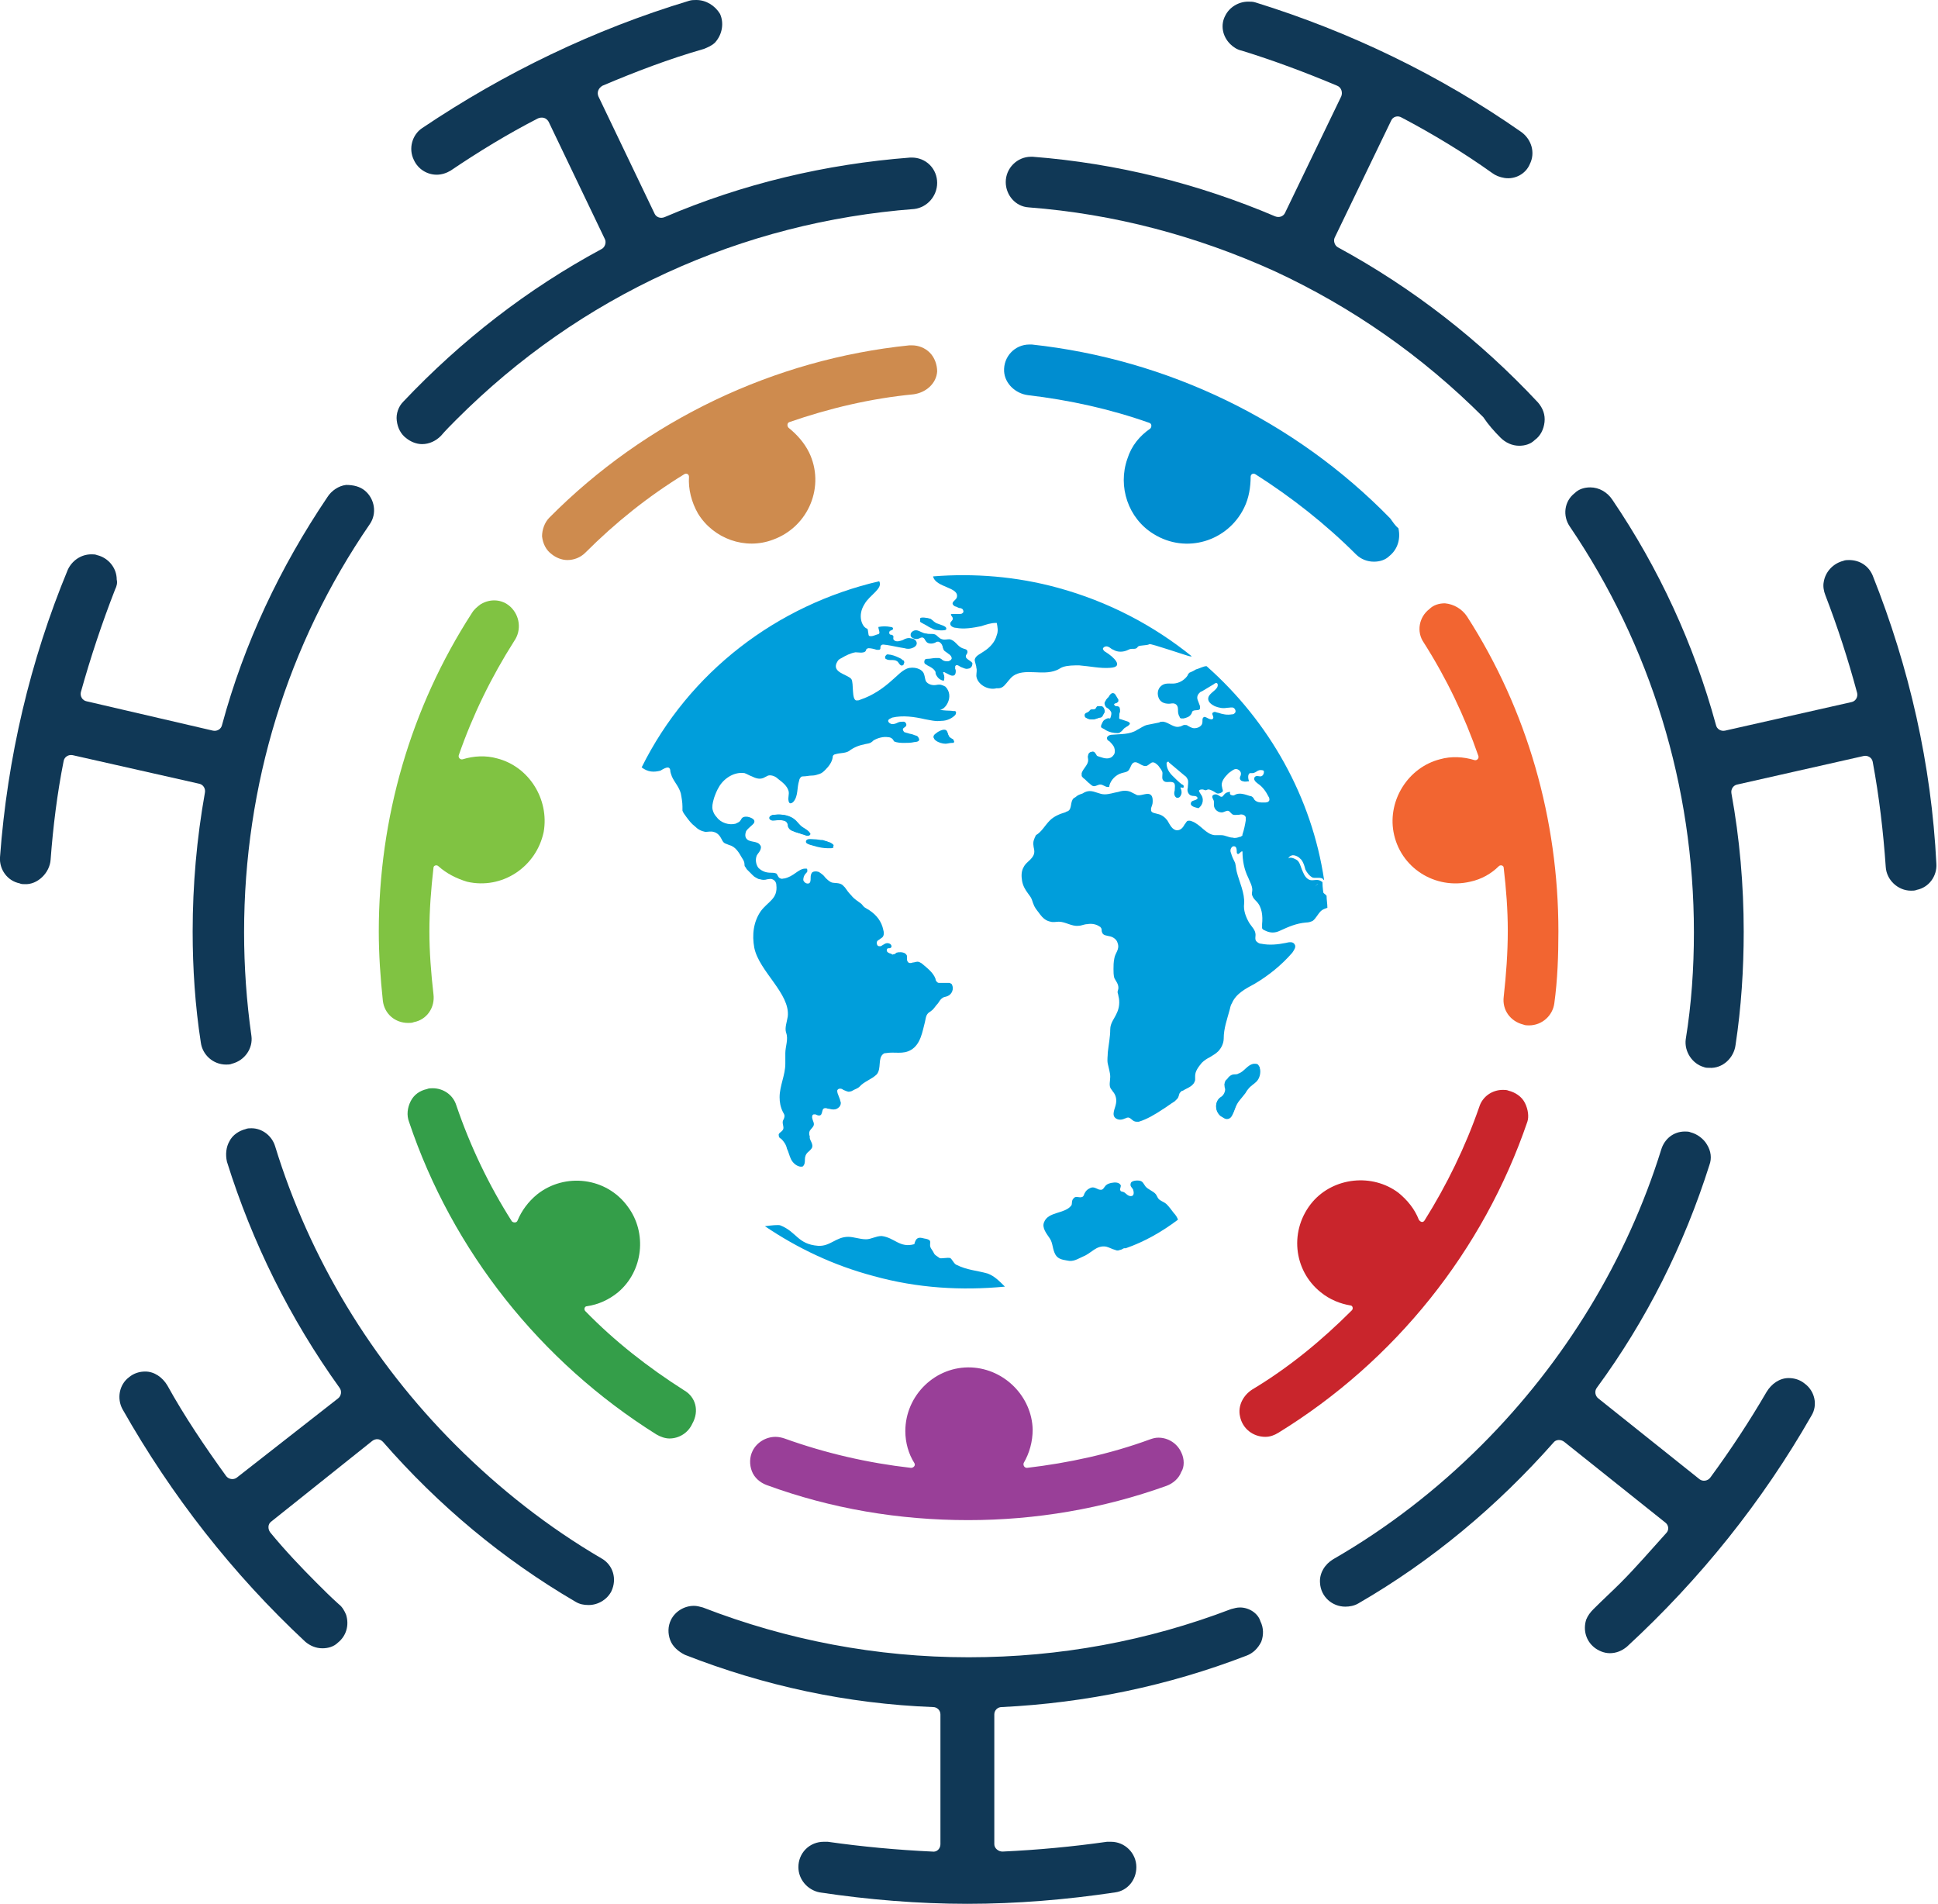
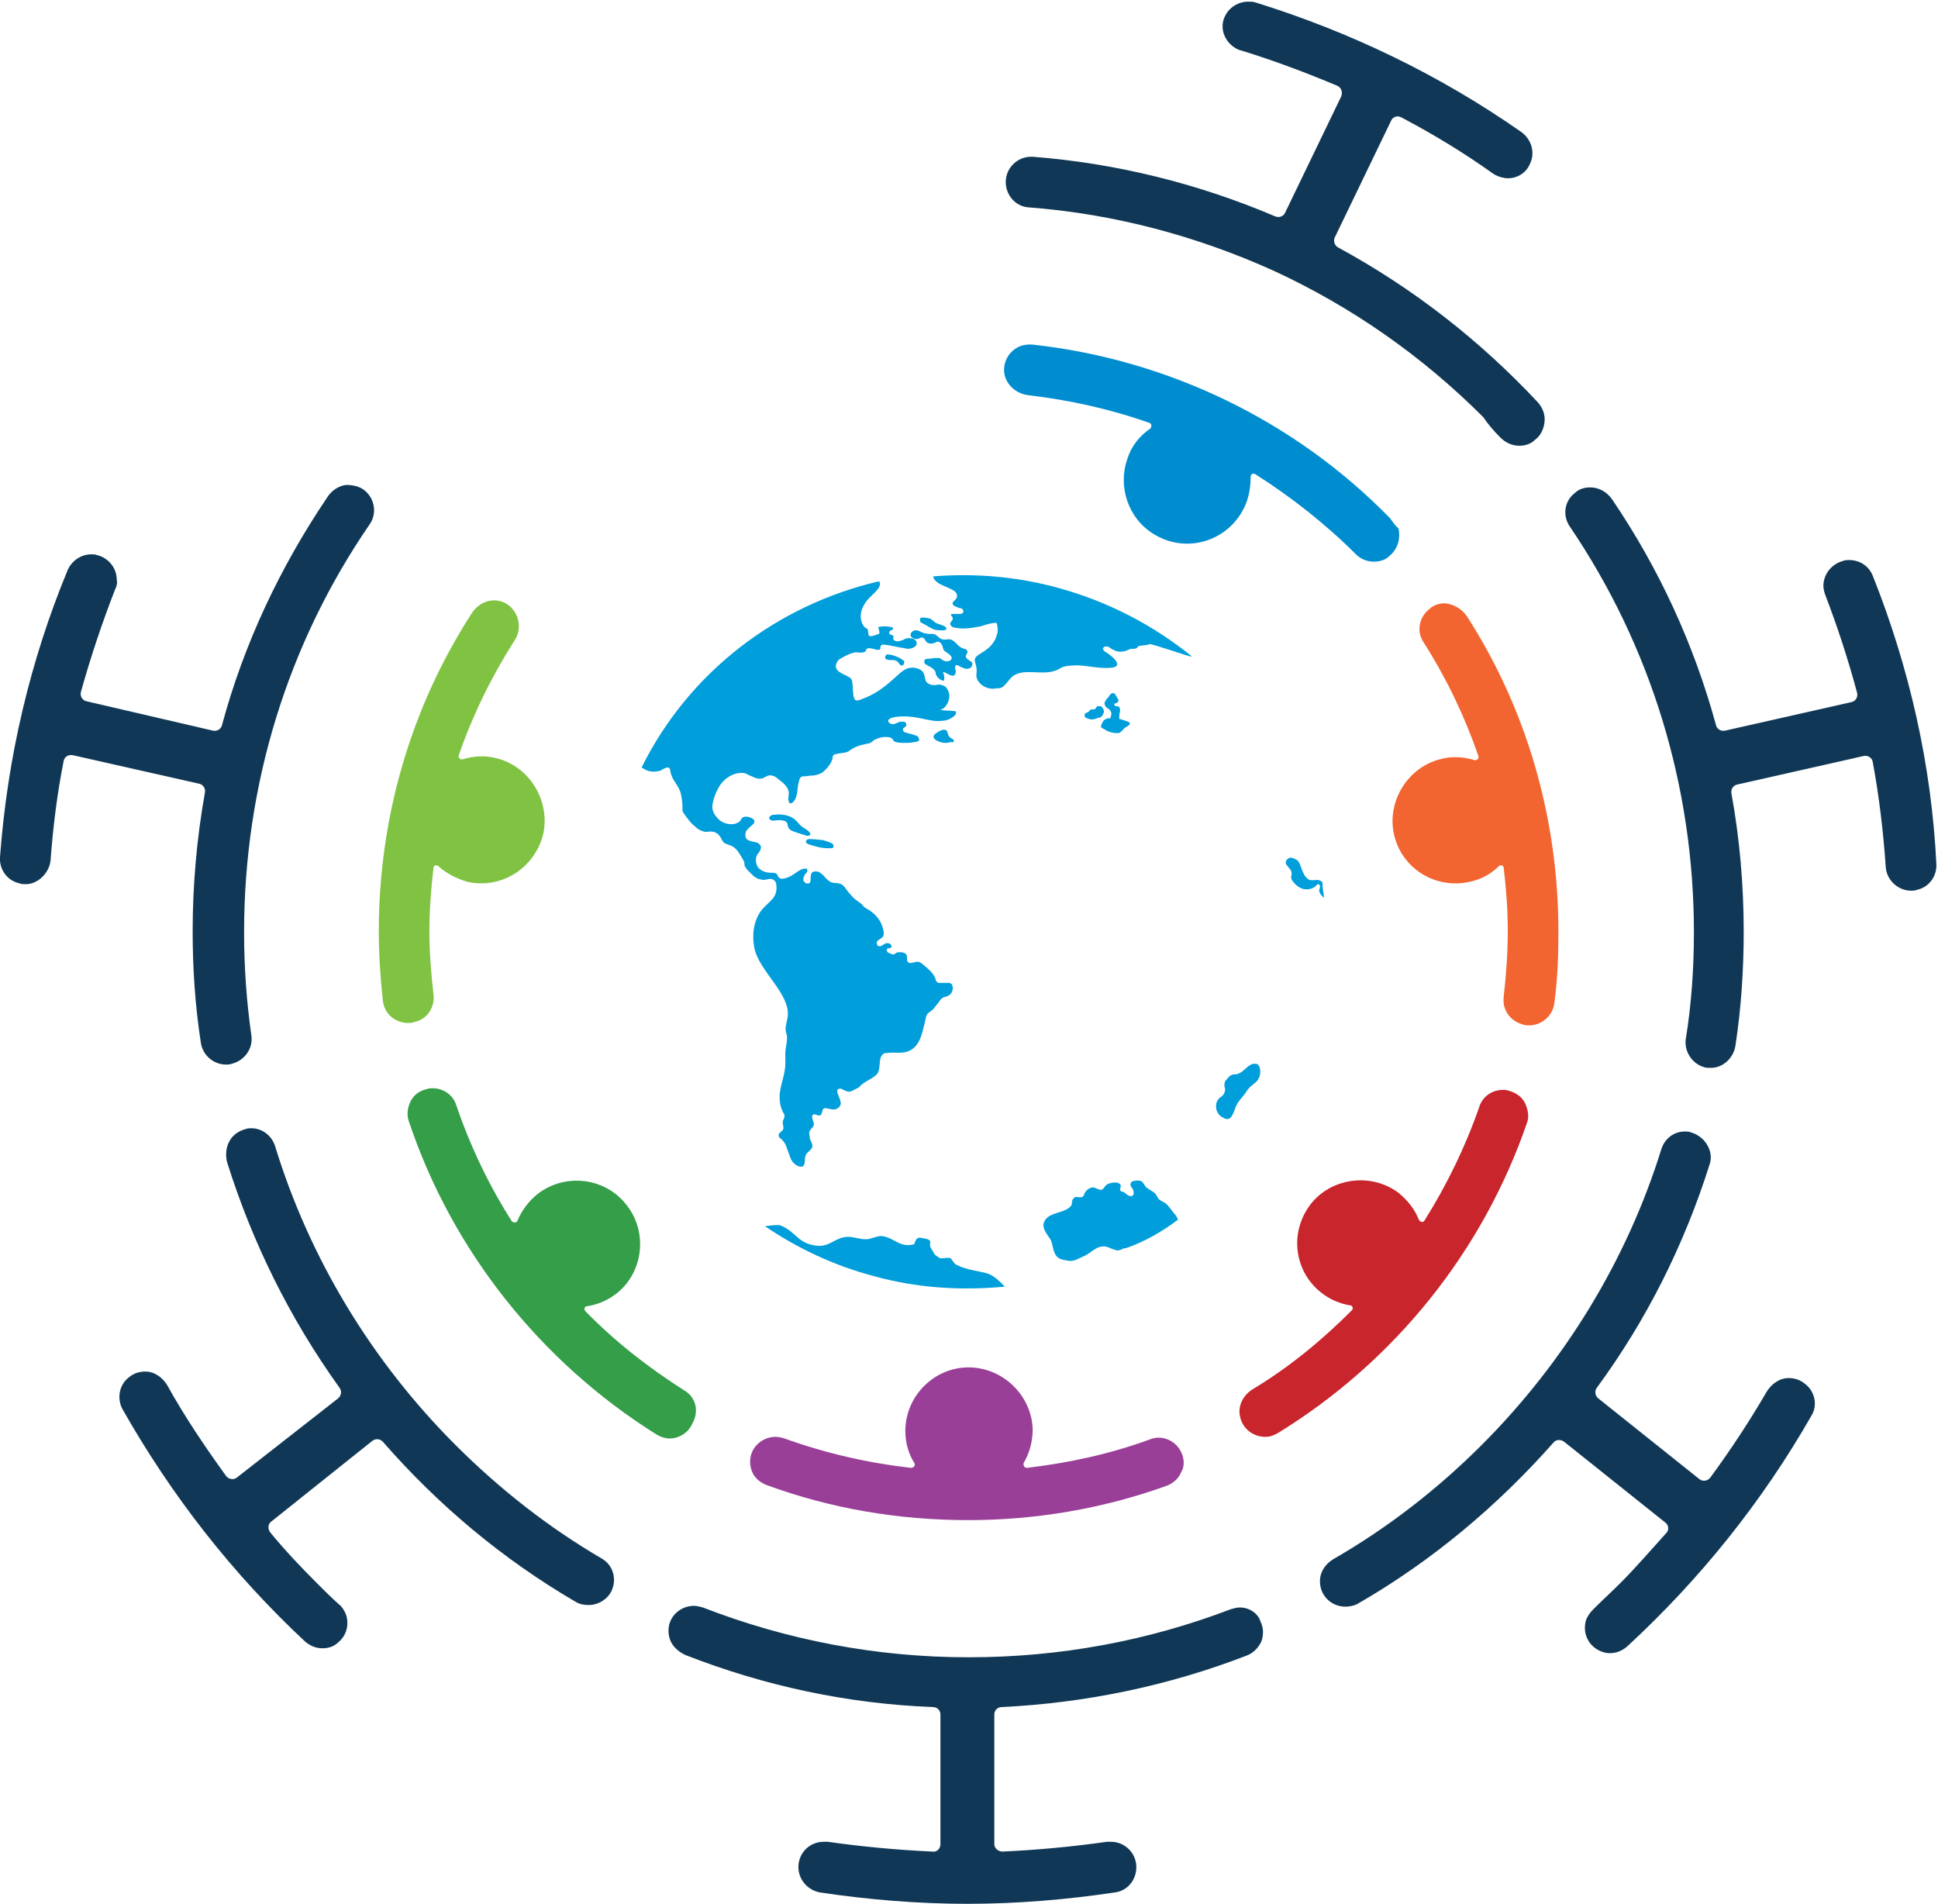
<svg xmlns="http://www.w3.org/2000/svg" version="1.1" id="Layer_1" x="0px" y="0px" viewBox="0 0 237.4 233.2" style="enable-background:new 0 0 237.4 233.2;" xml:space="preserve">
  <style type="text/css">
	.st0{fill:#CE8B4E;}
	.st1{fill:#80C342;}
	.st2{fill:#F26531;}
	.st3{fill:#008DD0;}
	.st4{fill:#993F98;}
	.st5{fill:#C9252C;}
	.st6{fill:#349E49;}
	.st7{fill:#103856;}
	.st8{fill:#009EDB;}
</style>
  <g>
-     <path class="st0" d="M113.9,43.2c-0.6-0.6-1.4-0.9-2.2-0.9c-0.1,0-0.2,0-0.3,0c-16.6,1.7-32.3,9.2-44.1,21.1   c-0.6,0.6-0.9,1.5-0.9,2.3c0.1,0.9,0.5,1.7,1.2,2.2l0,0c0.5,0.4,1.2,0.7,1.9,0.7c0.8,0,1.6-0.3,2.2-0.9c3.7-3.7,7.7-6.9,12.1-9.6   c0.3-0.2,0.6,0,0.6,0.3c-0.1,1.5,0.3,3.1,1.1,4.5c1.9,3.1,5.8,4.5,9.2,3.2c4.4-1.6,6.4-6.6,4.4-10.7c-0.6-1.2-1.5-2.2-2.5-3   c-0.2-0.2-0.2-0.6,0.1-0.7c4.9-1.7,10-2.9,15.2-3.4c1.5-0.2,2.8-1.3,2.9-2.8C114.8,44.7,114.5,43.8,113.9,43.2z" />
    <path class="st1" d="M60.9,92.9c-1.4-0.4-2.9-0.3-4.2,0.1c-0.3,0.1-0.6-0.2-0.5-0.5c1.7-4.9,4-9.6,6.8-14c0.9-1.3,0.7-3.1-0.5-4.2   c-1-0.9-2.4-1-3.6-0.3c-0.4,0.3-0.8,0.6-1.1,1.1c-7.5,11.6-11.4,25.1-11.4,39c0,2.8,0.2,5.7,0.5,8.5c0.2,1.6,1.5,2.7,3.1,2.7   c0.2,0,0.5,0,0.7-0.1c1.6-0.3,2.6-1.8,2.4-3.4c-0.3-2.6-0.5-5.2-0.5-7.7c0-2.6,0.2-5.2,0.5-7.8c0-0.3,0.4-0.4,0.6-0.2   c1,0.9,2.2,1.5,3.5,1.9c4.3,1,8.5-1.8,9.4-6.1C67.3,97.9,64.8,93.9,60.9,92.9z" />
    <path class="st2" d="M179.7,75.5c-0.6-0.9-1.6-1.5-2.7-1.6c-0.7,0-1.4,0.2-1.9,0.7c-1.3,1-1.6,2.8-0.7,4.1c2.8,4.4,5,9,6.7,13.9   c0.1,0.3-0.2,0.6-0.5,0.5c-1.3-0.4-2.8-0.5-4.2-0.1c-3.9,1-6.4,5-5.7,8.9c0.8,4.4,5.1,7.1,9.4,6.1c1.4-0.3,2.6-1,3.5-1.9   c0.2-0.2,0.6-0.1,0.6,0.2c0.3,2.6,0.5,5.1,0.5,7.7c0,2.7-0.2,5.4-0.5,8.1c-0.2,1.6,0.8,3,2.4,3.4c0.2,0.1,0.5,0.1,0.7,0.1   c1.6,0,2.9-1.2,3.1-2.7c0.4-2.9,0.5-5.9,0.5-8.8C190.9,100.4,187.1,87,179.7,75.5z" />
    <path class="st3" d="M170.3,63.5c-11.7-12-27.3-19.5-43.9-21.3c-0.1,0-0.2,0-0.3,0c-1.8,0-3.2,1.5-3.1,3.3c0.1,1.5,1.4,2.7,2.9,2.9   c5.1,0.6,10.1,1.7,14.9,3.4c0.3,0.1,0.3,0.5,0.1,0.7c-1.3,0.9-2.3,2.1-2.8,3.7c-1.2,3.4,0.1,7.3,3.2,9.2c4,2.5,9.1,0.9,11.1-3.2   c0.6-1.2,0.8-2.6,0.8-3.8c0-0.3,0.3-0.5,0.6-0.3c4.4,2.8,8.6,6.1,12.3,9.8c0.6,0.6,1.4,0.9,2.2,0.9c0.7,0,1.4-0.2,1.9-0.7   c1-0.8,1.4-2.1,1.1-3.4C170.9,64.4,170.6,63.9,170.3,63.5z" />
    <path class="st4" d="M144.7,177.9c-0.5-1.1-1.6-1.8-2.8-1.8c-0.4,0-0.7,0.1-1,0.2c-4.9,1.8-10,2.9-15.1,3.5c-0.3,0-0.5-0.3-0.4-0.6   c0.7-1.2,1.1-2.6,1.1-4.1c-0.1-4-3.4-7.4-7.5-7.6c-4.4-0.2-8.1,3.4-8.1,7.8c0,1.4,0.4,2.8,1.1,3.9c0.2,0.3-0.1,0.6-0.4,0.6   c-5.3-0.6-10.5-1.8-15.5-3.6c-0.3-0.1-0.7-0.2-1.1-0.2c-1.2,0-2.3,0.7-2.8,1.7c-0.4,0.8-0.4,1.7-0.1,2.5c0.3,0.8,1,1.4,1.8,1.7   c7.9,2.9,16.2,4.3,24.7,4.3c8.3,0,16.5-1.4,24.3-4.2c0.8-0.3,1.5-0.9,1.8-1.7C145.1,179.7,145.1,178.7,144.7,177.9z" />
    <path class="st5" d="M186.8,135.1c-0.4-0.8-1.2-1.3-2-1.5c-0.2-0.1-0.5-0.1-0.7-0.1c-1.3,0-2.5,0.8-2.9,2.1   c-1.7,4.9-4,9.6-6.7,13.9c-0.2,0.3-0.5,0.2-0.7-0.1c-0.5-1.3-1.4-2.4-2.5-3.3c-3.2-2.4-7.9-1.9-10.5,1.1c-2.9,3.4-2.4,8.4,1,11.1   c1.1,0.9,2.4,1.4,3.6,1.6c0.3,0,0.4,0.4,0.2,0.6c-3.7,3.7-7.7,7-12.2,9.7c-1.1,0.7-1.8,2-1.5,3.3c0.3,1.5,1.6,2.5,3.1,2.5   c0.6,0,1.1-0.2,1.6-0.5c14.3-8.8,25.1-22.3,30.5-38.1C187.3,136.8,187.2,135.9,186.8,135.1z" />
    <path class="st6" d="M83.8,170.3c-4.4-2.8-8.5-6-12.1-9.7c-0.2-0.2-0.1-0.6,0.2-0.6c1.4-0.2,2.7-0.8,3.8-1.7   c3.1-2.6,3.6-7.3,1.2-10.5c-2.6-3.6-7.7-4.2-11.1-1.5c-1.1,0.9-1.9,2-2.4,3.2c-0.1,0.3-0.5,0.3-0.7,0.1c-2.8-4.4-5.1-9.2-6.8-14.2   c-0.4-1.3-1.6-2.1-2.9-2.1c-0.2,0-0.5,0-0.7,0.1c-0.9,0.2-1.6,0.7-2,1.5c-0.4,0.8-0.5,1.7-0.2,2.5c5.3,15.8,16.1,29.4,30.3,38.3   c0.5,0.3,1.1,0.5,1.6,0.5c1.2,0,2.3-0.7,2.8-1.8C85.7,172.8,85.2,171.1,83.8,170.3z" />
    <path class="st7" d="M183.8,53.6c0.6,0.6,1.4,1,2.3,1c0.7,0,1.4-0.2,1.9-0.7c0.7-0.5,1.1-1.3,1.2-2.2c0.1-0.9-0.2-1.7-0.8-2.4   c-7.1-7.6-15.3-14-24.5-19c-0.4-0.2-0.6-0.8-0.4-1.2l6.9-14.3c0.2-0.5,0.8-0.7,1.3-0.4c3.8,2,7.6,4.3,11.1,6.8   c0.4,0.3,0.9,0.5,1.5,0.6c1.3,0.2,2.6-0.5,3.1-1.7c0.7-1.4,0.2-3-1-3.9c-10-7-21-12.3-32.6-15.9c-0.3-0.1-0.6-0.1-0.9-0.1   c0,0,0,0,0,0c-1.2,0-2.3,0.7-2.8,1.7c-0.6,1.1-0.4,2.5,0.6,3.5c0.4,0.4,0.9,0.7,1.4,0.8c3.9,1.2,7.9,2.7,11.7,4.3   c0.5,0.2,0.7,0.8,0.5,1.3l-6.9,14.3c-0.2,0.4-0.7,0.6-1.2,0.4c-9.4-4-19.4-6.5-29.7-7.3c-0.1,0-0.2,0-0.2,0c-1.7,0-3.1,1.4-3.1,3.1   c0,1.6,1.2,3,2.8,3.1c10.5,0.8,20.6,3.5,30.1,7.8c9.5,4.4,18.1,10.4,25.6,17.9C182.3,52,183,52.8,183.8,53.6z" />
    <path class="st7" d="M73.7,190.9c-6.5-3.8-12.5-8.5-17.9-13.9c-10.3-10.3-17.9-22.9-22.1-36.6c-0.4-1.3-1.6-2.2-2.9-2.2   c-0.2,0-0.5,0-0.7,0.1c-0.8,0.2-1.6,0.7-2,1.5c-0.4,0.7-0.5,1.6-0.3,2.5c3.1,9.9,7.7,19.2,13.8,27.7c0.3,0.4,0.2,1-0.2,1.3L29,181   c-0.4,0.3-1,0.2-1.3-0.2c-2.6-3.6-5.1-7.3-7.2-11.1c-0.6-1-1.6-1.7-2.7-1.7c-0.7,0-1.4,0.2-2,0.7c-1.2,0.9-1.5,2.6-0.8,3.9   c6,10.6,13.5,20.2,22.4,28.5c0.6,0.5,1.3,0.8,2.1,0.8c0.7,0,1.4-0.2,1.9-0.7c1-0.8,1.4-2.1,1-3.4c-0.2-0.5-0.5-1-0.9-1.3   c-1-0.9-1.8-1.7-2.7-2.6c-1.9-1.9-3.9-4-5.7-6.2c-0.3-0.4-0.3-1,0.1-1.3l12.4-9.9c0.4-0.3,0.9-0.3,1.3,0.1   c6.8,7.8,14.7,14.4,23.6,19.6c0.5,0.3,1,0.4,1.6,0.4c1.2,0,2.3-0.7,2.8-1.7C75.6,193.4,75.1,191.7,73.7,190.9z" />
    <path class="st7" d="M151.9,196.9c-0.4,0-0.7,0.1-1.1,0.2c-10.2,3.9-21,5.9-32.1,5.9h-0.1c-11.2,0-22.2-2.1-32.5-6.1   c-0.4-0.1-0.7-0.2-1.1-0.2c-1.2,0-2.3,0.7-2.8,1.7c-0.4,0.8-0.4,1.7-0.1,2.5c0.3,0.8,1,1.4,1.8,1.8c9.7,3.8,19.9,6,30.4,6.4   c0.5,0,0.9,0.4,0.9,0.9v15.9c0,0.5-0.4,1-1,0.9c-4.3-0.2-8.6-0.6-12.8-1.2c-0.2,0-0.3,0-0.5,0c-0.8,0-1.6,0.3-2.2,0.9   c-0.6,0.6-0.9,1.4-0.9,2.2c0,1.5,1.1,2.8,2.6,3.1c6,0.9,12.1,1.4,18.1,1.4c6,0,12.1-0.5,18.1-1.4c1.5-0.2,2.6-1.5,2.6-3.1   c0-1.7-1.4-3.1-3.1-3.1c-0.2,0-0.3,0-0.5,0c-4.2,0.6-8.5,1-12.8,1.2c-0.5,0-1-0.4-1-0.9V210c0-0.5,0.4-0.9,0.9-0.9   c10.3-0.5,20.4-2.6,30-6.3c0.8-0.3,1.4-0.9,1.8-1.7c0.3-0.8,0.3-1.7-0.1-2.5C154.1,197.6,153,196.9,151.9,196.9z" />
-     <path class="st7" d="M114.8,22.4c0-0.8-0.3-1.6-0.9-2.2c-0.6-0.6-1.4-0.9-2.2-0.9c-0.1,0-0.2,0-0.2,0c-10.4,0.8-20.5,3.2-30.1,7.3   c-0.5,0.2-1,0-1.2-0.4l-6.9-14.4c-0.2-0.5,0-1,0.5-1.3c4-1.7,8.2-3.3,12.4-4.5c0.5-0.2,1-0.4,1.4-0.8c0.9-1,1.1-2.4,0.6-3.5   C87.6,0.7,86.5,0,85.3,0c-0.3,0-0.6,0-0.9,0.1C72.8,3.6,61.8,8.9,51.7,15.7c-1.2,0.8-1.7,2.5-1,3.9c0.5,1.1,1.6,1.8,2.8,1.8   c0.6,0,1.2-0.2,1.7-0.5c3.4-2.3,7-4.5,10.7-6.4c0.5-0.2,1-0.1,1.3,0.4l6.9,14.4c0.2,0.4,0,1-0.4,1.2c-9.1,4.9-17.2,11.2-24.3,18.7   c-0.6,0.6-0.9,1.5-0.8,2.3c0.1,0.9,0.5,1.7,1.2,2.2c0.5,0.4,1.2,0.7,1.9,0.7c0.9,0,1.7-0.4,2.3-1c0.6-0.7,1.3-1.4,1.9-2   c7.6-7.6,16.2-13.6,25.8-18c9.6-4.4,19.8-7,30.3-7.8C113.6,25.4,114.8,24,114.8,22.4z" />
    <path class="st7" d="M221.1,169.5c-0.6-0.5-1.3-0.7-2-0.7c-1.1,0-2.1,0.7-2.7,1.7c-2.1,3.6-4.4,7.1-6.9,10.5   c-0.3,0.4-0.9,0.5-1.3,0.2l-12.4-9.9c-0.4-0.3-0.5-0.9-0.2-1.3c6.1-8.3,10.7-17.5,13.8-27.3c0.3-0.8,0.2-1.7-0.3-2.5   c-0.4-0.7-1.2-1.3-2-1.5c-0.2-0.1-0.5-0.1-0.7-0.1c-1.4,0-2.5,0.9-2.9,2.2c-4.2,13.5-11.8,26-22,36.2c-5.5,5.5-11.6,10.2-18.2,14   c-1,0.6-1.7,1.7-1.6,2.9c0.1,1.7,1.5,2.9,3.1,2.9c0.5,0,1.1-0.1,1.6-0.4c9-5.2,17-11.9,23.9-19.7c0.3-0.4,0.9-0.4,1.3-0.1l12.4,9.9   c0.4,0.3,0.5,0.9,0.1,1.3c-1.9,2.1-3.7,4.2-5.6,6.1c-1,1-2.2,2.1-3.3,3.2c-0.4,0.4-0.7,0.8-0.9,1.3c-0.4,1.3,0,2.6,1,3.4   c0.5,0.4,1.2,0.7,1.9,0.7c0.8,0,1.5-0.3,2.1-0.8c9-8.3,16.6-17.8,22.6-28.3C222.7,172.1,222.3,170.4,221.1,169.5z" />
    <path class="st7" d="M229.4,70.5c-0.5-1.2-1.6-1.9-2.9-1.9c-0.2,0-0.5,0-0.7,0.1c-1.2,0.3-2.2,1.3-2.4,2.6c-0.1,0.5,0,1.1,0.2,1.6   c1.5,3.9,2.8,7.9,3.9,12c0.1,0.5-0.2,1-0.7,1.1l-15.5,3.5c-0.5,0.1-1-0.2-1.1-0.7c-2.7-9.9-7-19.2-12.7-27.6   c-0.6-0.9-1.6-1.5-2.7-1.5c-0.7,0-1.4,0.2-1.9,0.7c-1.3,1-1.5,2.8-0.6,4.1c9.9,14.6,15.2,31.8,15.2,49.7c0,4.4-0.3,8.8-1,13.1   c-0.2,1.5,0.8,3,2.2,3.4c0.2,0.1,0.5,0.1,0.7,0.1c1.6,0.1,3-1.2,3.2-2.8c0.7-4.6,1-9.3,1-13.9c0-5.7-0.5-11.4-1.5-16.9   c-0.1-0.5,0.2-1,0.7-1.1l15.5-3.5c0.5-0.1,1,0.2,1.1,0.7c0.8,4.3,1.3,8.6,1.6,12.9c0.1,1.6,1.5,2.9,3.1,2.9c0.2,0,0.5,0,0.7-0.1   c1.5-0.3,2.5-1.7,2.4-3.2C236.6,93.7,233.9,81.8,229.4,70.5z" />
    <path class="st7" d="M23.6,114.1c0,4.5,0.3,9.1,1,13.6c0.2,1.5,1.5,2.7,3.1,2.7c0.2,0,0.5,0,0.7-0.1c1.6-0.4,2.6-1.9,2.4-3.4   c-0.6-4.2-0.9-8.5-0.9-12.7c0-18,5.3-35.3,15.4-50c0.9-1.3,0.6-3.1-0.6-4.1c-0.6-0.5-1.4-0.7-2.3-0.7c-0.9,0.1-1.8,0.7-2.3,1.5   c-5.8,8.6-10.2,17.9-12.9,27.9c-0.1,0.5-0.6,0.8-1.1,0.7l-15.5-3.6c-0.5-0.1-0.8-0.6-0.7-1.1c1.2-4.3,2.6-8.5,4.2-12.6   c0.2-0.4,0.3-0.8,0.2-1.2c0-1.5-1.1-2.7-2.4-3c-0.2-0.1-0.5-0.1-0.7-0.1c-1.3,0-2.4,0.8-2.9,1.9C3.7,80.9,0.9,92.8,0,105   c-0.1,1.5,0.9,2.9,2.4,3.2c0.2,0.1,0.4,0.1,0.6,0.1c1.6,0.1,3.1-1.4,3.2-3c0.3-4,0.8-8.1,1.6-12.1c0.1-0.5,0.6-0.8,1.1-0.7L24.4,96   c0.5,0.1,0.8,0.6,0.7,1.1C24.1,102.7,23.6,108.4,23.6,114.1z" />
    <g>
      <path class="st8" d="M149.5,134.4c0.4-0.2,0.6-0.7,0.6-1.1c0-0.2-0.1-0.3-0.1-0.5c0-0.2,0.1-0.5,0.3-0.6c0.2-0.3,0.5-0.6,0.9-0.6    c0.2,0,0.4,0,0.5-0.1c0.7-0.2,1.1-1.1,1.9-1.2c0.2,0,0.4,0,0.5,0.1c0.1,0.1,0.1,0.2,0.2,0.3c0.1,0.6,0,1.2-0.4,1.7    c-0.3,0.3-0.7,0.6-1,0.9c-0.2,0.2-0.3,0.5-0.5,0.7c-0.3,0.4-0.7,0.7-0.9,1.2c-0.2,0.4-0.3,0.8-0.5,1.2c-0.1,0.2-0.2,0.4-0.4,0.5    c-0.2,0.1-0.4,0.1-0.6,0c-0.2-0.1-0.4-0.2-0.5-0.3C148.8,136.1,148.8,134.9,149.5,134.4z M135.8,85.4c0.1-0.2,0.2-0.4,0.4-0.4    c0.2,0,0.3,0.2,0.4,0.3c0.1,0.2,0.2,0.3,0.3,0.5c0,0.1,0.1,0.1,0,0.2c-0.1,0.2-0.4,0.1-0.5,0.3c-0.1,0.1,0.1,0.3,0.2,0.3    c0.1,0,0.3,0,0.4,0.1c0.2,0.1,0.2,0.4,0.1,0.6c0,0.2,0,0.4-0.1,0.6c0,0.1,0,0.1,0,0.2c0,0.1,0.1,0.1,0.2,0.1    c0.3,0.1,0.6,0.2,0.9,0.3c0.1,0,0.2,0.1,0.2,0.2c0,0,0,0.1,0,0.1c-0.2,0.2-0.5,0.3-0.7,0.5c-0.1,0.1-0.2,0.3-0.4,0.4    c-0.1,0.1-0.2,0.1-0.3,0.1c-0.5,0-1-0.1-1.5-0.4c-0.1-0.1-0.4-0.2-0.5-0.3c-0.1-0.2,0.1-0.5,0.2-0.7c0.1-0.2,0.4-0.4,0.7-0.3    c0,0,0.1,0,0.1,0c0.1,0,0.1-0.1,0.1-0.1c0.1-0.3,0.2-0.6,0.1-0.8c-0.1-0.2-0.3-0.4-0.5-0.5c-0.2-0.1-0.3-0.4-0.3-0.6    C135.4,85.8,135.6,85.6,135.8,85.4z M133.1,87.3c0.1,0,0.2-0.1,0.2-0.1c0.2-0.1,0.2-0.3,0.4-0.3c0,0,0,0,0.1,0    c0.1,0,0.3,0,0.4-0.1c0.1-0.1,0.1-0.3,0.3-0.3c0.1,0,0.2,0,0.3,0c0.3,0.1,0.5,0.6,0.4,0.8c0,0.1-0.2,0.4-0.3,0.5    c-0.1,0.1-0.2,0.1-0.3,0.1c-0.3,0.1-0.7,0.3-1.1,0.2c-0.2-0.1-0.5-0.1-0.6-0.3C132.8,87.5,132.9,87.4,133.1,87.3z M110.7,81.4    c-0.4,0.4-0.6-0.3-0.8-0.4c-0.4-0.3-1,0-1.4-0.3c-0.2-0.1,0.1-0.3,0.1-0.4c0.2-0.1,0.4,0,0.5,0c0.4,0.1,0.9,0.2,1.3,0.5    c0.1,0.1,0.2,0.2,0.3,0.3C110.7,81.1,110.7,81.3,110.7,81.4z M114,75.8c0.3,0.2,0.5,0.5,0.9,0.6c0.2,0.1,1.1,0.3,1,0.6    c-0.1,0.3-1.3,0.1-1.5,0c-0.2-0.1-0.4-0.2-0.6-0.3c-0.2-0.1-0.4-0.2-0.7-0.4c-0.2-0.1-0.4-0.3-0.4-0.5    C112.7,75.5,113.7,75.7,114,75.8z M118.6,81.9c-0.3,0.1-0.6-0.1-0.9-0.2c-0.2-0.1-0.4-0.3-0.6-0.2c-0.2,0.1-0.2,0.3-0.1,0.5    c0,0.2,0.1,0.4,0,0.6c-0.1,0.2-0.4,0.2-0.6,0.1c-0.2-0.1-0.4-0.2-0.6-0.3c-0.1-0.1-0.3-0.1-0.3,0c-0.1,0.1,0,0.2,0.1,0.3    c0.1,0.2,0.1,0.5,0,0.7c-0.4-0.1-0.7-0.3-0.9-0.7c-0.1-0.1-0.1-0.3-0.1-0.4c-0.2-0.4-0.6-0.6-1-0.8c-0.1-0.1-0.2-0.1-0.3-0.2    c-0.1-0.1-0.1-0.3,0-0.4c0.1-0.1,0.2-0.1,0.3-0.1c0.3,0,0.6-0.1,1-0.1c0.1,0,0.3,0,0.4,0c0.2,0,0.3,0.1,0.4,0.2    c0.2,0.1,0.5,0.2,0.7,0.2c0.2,0,0.5-0.2,0.5-0.4c0-0.3-0.2-0.5-0.4-0.6c-0.2-0.2-0.5-0.3-0.6-0.5c-0.1-0.2-0.1-0.4-0.2-0.6    c-0.1-0.2-0.3-0.4-0.5-0.4c-0.1,0-0.2,0-0.3,0.1c-0.4,0.2-1,0.2-1.2-0.2c-0.1-0.1-0.1-0.2-0.2-0.3c-0.2-0.2-0.4-0.1-0.6,0    c-0.2,0.1-0.5,0.1-0.7,0c-0.7-0.3-0.2-0.8,0.3-0.9c0.5,0,0.9,0.4,1.3,0.4c0.3,0,0.7-0.1,1,0.1c0.3,0.1,0.5,0.5,0.9,0.6    c0.3,0.1,0.6,0,0.9,0c0.6,0.1,1,0.9,1.6,1.1c0.3,0.1,0.6,0.2,0.6,0.4c0,0.2-0.2,0.3-0.2,0.5c-0.1,0.4,0.6,0.6,0.8,1    C119.1,81.6,118.9,81.9,118.6,81.9z M98.7,102.3c-0.2-0.1-0.4-0.1-0.6-0.2c-0.3-0.1-0.6-0.1-0.9-0.3c-0.3-0.1-0.5-0.4-0.6-0.6    c0-0.1-0.1-0.3-0.1-0.4c-0.1-0.2-0.3-0.2-0.5-0.3c-0.4-0.1-0.9,0-1.3,0c-0.3,0-0.6-0.3-0.3-0.5c0.1-0.2,0.4-0.2,0.6-0.2    c0.9-0.1,1.9,0.1,2.5,0.7c0.3,0.3,0.5,0.6,0.8,0.8c0.3,0.2,0.7,0.4,0.9,0.7c0.1,0.1,0.1,0.2,0,0.3C99,102.4,98.9,102.4,98.7,102.3    z M101.8,103.9c-0.1,0-0.2,0-0.4,0c-0.5,0-1-0.1-1.4-0.2c-0.2-0.1-1.6-0.3-1.2-0.7c0.2-0.2,0.7-0.1,0.9-0.1c0.4,0,0.7,0,1.1,0.1    c0.3,0,0.7,0.1,0.9,0.3c0.2,0.1,0.4,0.3,0.4,0.5C102.1,103.8,102,103.9,101.8,103.9z M116.8,90.9c-0.1,0-0.1,0-0.2,0    c-0.3,0-0.5,0.1-0.8,0.1c-0.7,0-2.1-0.6-1.1-1.2c0.2-0.2,0.8-0.5,1.1-0.4c0.4,0.1,0.2,0.8,0.7,1c0.1,0.1,0.2,0.1,0.3,0.2    C116.8,90.7,116.9,90.9,116.8,90.9z" />
      <path class="st8" d="M160.5,107.8c-0.4-0.1-0.7-0.5-0.9-1c-0.2-0.4-0.3-0.9-0.5-1.2c-0.1-0.2-0.3-0.3-0.5-0.4    c-0.2-0.1-0.5-0.2-0.7-0.1c-0.2,0.1-0.4,0.3-0.4,0.6c0,0.2,0.2,0.3,0.3,0.5c0.3,0.3,0.5,0.6,0.4,1c0,0.1-0.1,0.3,0,0.4    c0,0.1,0.1,0.3,0.2,0.4c0.3,0.4,0.8,0.8,1.3,0.9c0.5,0.1,1.1,0,1.5-0.4c0.1-0.1,0.1-0.1,0.2-0.2c0.2,0,0.3,0.1,0.3,0.3    c0,0.2-0.1,0.3-0.1,0.5c0,0.3,0.3,0.6,0.5,0.8c0,0,0.1,0,0.1,0.1c-0.1-0.7-0.2-1.3-0.2-1.9c0,0,0-0.1-0.1-0.1    C161.5,107.6,160.9,107.9,160.5,107.8z" />
      <path class="st8" d="M144.3,149.4c-0.1-0.3-0.3-0.6-0.5-0.8c-0.3-0.4-0.6-0.8-0.9-1.1c-0.2-0.2-0.5-0.3-0.8-0.5    c-0.3-0.2-0.3-0.4-0.5-0.7c-0.3-0.4-1-0.6-1.3-1c-0.3-0.4-0.3-0.7-1-0.7c-0.3,0-0.8,0.1-0.8,0.4c-0.1,0.3,0.2,0.5,0.3,0.7    c0.1,0.3,0.2,0.9-0.4,0.8c-0.4-0.1-0.5-0.4-0.8-0.5c-0.3-0.1-0.3,0-0.4-0.3c0-0.1,0.1-0.3,0.1-0.5c-0.2-0.4-0.7-0.4-1.2-0.3    c-0.4,0.1-0.6,0.2-0.8,0.5c-0.2,0.3-0.3,0.4-0.7,0.3c-0.5-0.2-0.7-0.4-1.2-0.1c-0.2,0.1-0.4,0.3-0.5,0.5c-0.1,0.1-0.1,0.4-0.3,0.5    c-0.4,0.2-0.8-0.2-1.1,0.2c-0.3,0.3-0.1,0.7-0.3,0.9c-0.8,1-2.8,0.7-3.3,2c-0.3,0.7,0.3,1.4,0.7,2c0.4,0.6,0.3,1.3,0.7,2    c0.3,0.5,0.8,0.6,1.4,0.7c0.8,0.2,1.3-0.2,2-0.5c1-0.4,1.6-1.4,2.8-1.2c0.4,0.1,0.7,0.3,1.1,0.4c0.2,0.1,0.4,0.1,0.6,0    c0.2,0,0.4-0.2,0.5-0.2c0.1,0,0.2,0,0.2,0C140.2,152.1,142.3,150.9,144.3,149.4z" />
      <path class="st8" d="M121,156c-1.4-0.4-2.5-0.4-3.9-1.1c-0.3-0.2-0.5-0.7-0.7-0.8c-0.3-0.1-1.1,0.1-1.3,0c-0.9-0.6-0.5-0.4-1-1.1    c-0.5-0.7,0.4-1.1-0.9-1.3c-0.7-0.2-1-0.1-1.2,0.7c-1.8,0.5-2.4-0.8-4-1c-0.7,0-1.3,0.4-1.9,0.4c-0.8,0-1.5-0.3-2.2-0.3    c-1.5,0-2.2,1.2-3.7,1.1c-2.5-0.2-2.6-1.7-4.6-2.5c-0.2-0.1-1.2,0-1.9,0.1c4,2.7,8.4,4.8,13.3,6.1c5.4,1.5,10.8,1.8,16.1,1.3    c0,0,0,0,0,0C122.4,156.9,121.8,156.3,121,156z" />
      <path class="st8" d="M149.5,136.7c0.2,0.1,0.3,0.2,0.5,0.3c0.2,0.1,0.4,0.1,0.6,0c0.2-0.1,0.3-0.3,0.4-0.5    c0.2-0.4,0.3-0.8,0.5-1.2c0.2-0.4,0.6-0.8,0.9-1.2c0.2-0.2,0.3-0.5,0.5-0.7c0.3-0.4,0.7-0.6,1-0.9c0.4-0.4,0.6-1.1,0.4-1.7    c0-0.1-0.1-0.2-0.2-0.3c-0.1-0.1-0.3-0.2-0.5-0.1c-0.7,0.1-1.1,1.1-1.9,1.2c-0.2,0-0.4,0-0.5,0.1c-0.4,0.1-0.7,0.3-0.9,0.6    c-0.1,0.2-0.3,0.4-0.3,0.6c0,0.2,0,0.3,0.1,0.5c0.1,0.5-0.2,0.9-0.6,1.1C148.8,134.9,148.8,136.1,149.5,136.7z" />
      <path class="st8" d="M135.7,86.6c0.2,0.1,0.4,0.3,0.5,0.5c0.1,0.3,0,0.6-0.1,0.8c0,0.1-0.1,0.1-0.1,0.1c0,0-0.1,0-0.1,0    c-0.2-0.1-0.5,0.1-0.7,0.3c-0.1,0.1-0.2,0.5-0.2,0.7c0.1,0.2,0.3,0.2,0.5,0.3c0.5,0.2,1,0.3,1.5,0.4c0.1,0,0.2,0,0.3-0.1    c0.2-0.1,0.3-0.3,0.4-0.4c0.2-0.2,0.5-0.3,0.7-0.5c0,0,0-0.1,0-0.1c0-0.1-0.1-0.1-0.2-0.2c-0.3-0.1-0.6-0.2-0.9-0.3    c-0.1,0-0.1,0-0.2-0.1c0,0,0-0.1,0-0.2c0-0.2,0-0.4,0.1-0.6c0-0.2,0-0.5-0.1-0.6c-0.1-0.1-0.3-0.1-0.4-0.1c-0.1,0-0.3-0.2-0.2-0.3    c0.1-0.2,0.4-0.1,0.5-0.3c0-0.1,0-0.1,0-0.2c-0.1-0.2-0.2-0.3-0.3-0.5c-0.1-0.2-0.2-0.3-0.4-0.3c-0.2,0-0.3,0.2-0.4,0.4    c-0.2,0.2-0.4,0.3-0.4,0.6C135.3,86.3,135.5,86.5,135.7,86.6z" />
-       <path class="st8" d="M133.6,88.1c0.4,0.1,0.8-0.1,1.1-0.2c0.1,0,0.2,0,0.3-0.1c0.1-0.1,0.2-0.4,0.3-0.5c0.1-0.3-0.1-0.8-0.4-0.8    c-0.1,0-0.2,0-0.3,0c-0.2,0-0.2,0.2-0.3,0.3c-0.1,0.1-0.3,0.1-0.4,0.1c0,0,0,0-0.1,0c-0.2,0-0.3,0.3-0.4,0.3    c-0.1,0-0.2,0.1-0.2,0.1c-0.2,0.1-0.3,0.2-0.1,0.5C133.1,88,133.3,88.1,133.6,88.1z" />
-       <path class="st8" d="M145.7,82.4c-0.1,0.1-0.2,0.2-0.2,0.3c-0.3,0.5-0.9,0.9-1.5,1c-0.5,0.1-1.1-0.1-1.6,0.2    c-0.5,0.3-0.7,0.9-0.5,1.5s0.7,0.8,1.3,0.8c0.2,0,0.5-0.1,0.7,0c0.3,0.1,0.4,0.4,0.4,0.7c0,0.3,0,0.6,0.2,0.9    c0,0.1,0.1,0.2,0.2,0.2c0.1,0,0.2,0,0.3,0c0.4-0.1,0.7-0.2,0.9-0.5c0.1-0.1,0.1-0.3,0.2-0.4c0.3-0.2,0.8,0,0.9-0.3    c0-0.1,0-0.2,0-0.3c-0.1-0.3-0.2-0.5-0.3-0.8c-0.1-0.3,0-0.6,0.2-0.8c0.1-0.1,0.2-0.2,0.3-0.2c0.5-0.3,1-0.6,1.5-0.9    c0.1-0.1,0.3-0.2,0.4-0.1c0.1,0.1,0.1,0.3,0,0.5c-0.3,0.5-1.1,0.8-1.1,1.4c0,0.4,0.4,0.7,0.8,0.9c0.5,0.2,1,0.3,1.5,0.2    c0.3,0,0.6-0.1,0.8,0c0.2,0.1,0.4,0.5,0.1,0.7c-0.1,0.1-0.2,0.1-0.3,0.1c-0.6,0.1-1.1,0-1.7-0.2c-0.1,0-0.3-0.1-0.4-0.1    c-0.1,0-0.3,0.1-0.3,0.2c0,0.2,0.2,0.4,0.1,0.6c-0.1,0.2-0.4,0.1-0.6,0c-0.2-0.1-0.5-0.3-0.6-0.1c-0.1,0.1-0.1,0.2-0.1,0.3    c0,0.3,0,0.5-0.2,0.7c-0.2,0.2-0.5,0.3-0.8,0.3c-0.3,0-0.6-0.2-0.8-0.3c-0.1-0.1-0.2-0.1-0.4-0.1c-0.2,0-0.4,0.2-0.6,0.2    c-0.7,0.2-1.3-0.5-2-0.6c-0.2,0-0.4,0-0.5,0.1c-0.5,0.1-1,0.2-1.5,0.3c-0.4,0.1-0.8,0.4-1.2,0.6c-0.9,0.6-2.1,0.5-3.1,0.6    c-0.3,0-0.6,0.2-0.6,0.4c0,0.2,0.1,0.3,0.3,0.4c0.2,0.2,0.5,0.5,0.6,0.8c0.1,0.3,0.1,0.7-0.1,0.9c-0.2,0.3-0.5,0.4-0.8,0.4    c-0.3,0-0.6-0.1-0.9-0.2c-0.1,0-0.2-0.1-0.3-0.1c-0.1-0.1-0.1-0.2-0.2-0.3c-0.1-0.2-0.3-0.3-0.5-0.2c-0.2,0-0.4,0.2-0.4,0.4    c-0.1,0.2,0,0.4,0,0.6c0,0.6-0.6,1-0.8,1.6c0,0.1,0,0.2,0,0.3c0,0.1,0.1,0.2,0.2,0.3c0.3,0.2,0.5,0.5,0.8,0.7    c0.1,0.1,0.3,0.3,0.5,0.3c0.3,0,0.5-0.2,0.8-0.2c0.3,0,0.6,0.3,0.9,0.3c0,0,0.1,0,0.1,0c0.1,0,0.1-0.1,0.1-0.2    c0.2-0.7,0.8-1.3,1.5-1.5c0.3-0.1,0.7-0.1,0.9-0.4c0.2-0.3,0.3-0.8,0.6-0.9c0.5-0.2,1,0.6,1.6,0.4c0.2-0.1,0.4-0.3,0.6-0.4    c0.3-0.1,0.6,0.2,0.8,0.4c0.2,0.3,0.5,0.6,0.5,0.9c0,0.3-0.1,0.7,0.1,0.9c0.3,0.4,0.9,0,1.3,0.3c0.2,0.2,0.1,0.6,0.1,0.9    c-0.1,0.3-0.1,0.7,0.2,0.9c0.3,0.1,0.5-0.1,0.6-0.4c0.1-0.3,0-0.6-0.1-0.8c0-0.1,0.2,0,0.3,0c0.1,0,0.1-0.1,0.1-0.2    c0-0.1-0.1-0.2-0.2-0.2c-0.4-0.3-0.8-0.7-1.2-1.1c-0.4-0.4-0.7-0.9-0.7-1.5c0-0.1,0.1-0.2,0.2-0.2c0,0,0.1,0,0.1,0.1    c0.6,0.5,1.3,1.1,1.9,1.6c0.2,0.1,0.3,0.3,0.4,0.5c0.1,0.3,0,0.7,0,1c-0.1,0.3,0,0.7,0.3,0.9c0.2,0.1,0.4,0.1,0.5,0.1    c0.2,0,0.4,0.1,0.4,0.3c-0.2,0.3-0.7,0.2-0.8,0.5c-0.2,0.5,0.6,0.6,0.9,0.7c0.6-0.4,0.7-1.2,0.3-1.7c-0.1-0.2-0.3-0.4-0.2-0.5    c0.1-0.1,0.3-0.1,0.4-0.1c0.1,0,0.3,0.1,0.4,0.1c0.1,0,0.2-0.1,0.3-0.1c0.2,0,0.4,0.1,0.6,0.2c0.2,0.1,0.4,0.3,0.6,0.3    c0.2,0,0.5-0.1,0.6-0.3c0-0.2-0.1-0.3-0.1-0.5c-0.2-0.6,0.3-1.2,0.8-1.7c0.3-0.2,0.6-0.5,0.9-0.5c0.3,0,0.7,0.3,0.6,0.7    c0,0.1-0.1,0.2-0.1,0.3c-0.1,0.2,0.1,0.5,0.4,0.5c0.2,0.1,0.5,0,0.7,0c-0.1-0.3-0.2-0.8,0.1-1c0.1,0,0.2,0,0.3,0    c0.3,0,0.5-0.2,0.7-0.3c0.2-0.1,0.5-0.1,0.7,0c0.1,0.3-0.1,0.7-0.4,0.7c-0.2,0-0.4-0.1-0.6,0c-0.2,0.1-0.2,0.4-0.1,0.5    c0.1,0.2,0.3,0.3,0.4,0.4c0.6,0.4,1,1,1.3,1.6c0.1,0.1,0.1,0.3,0.1,0.4c-0.1,0.3-0.4,0.3-0.7,0.3c-0.4,0-0.8,0-1.1-0.3    c-0.1-0.1-0.1-0.2-0.2-0.3c-0.1-0.1-0.2-0.2-0.4-0.2c-0.6-0.2-1.2-0.4-1.7-0.2c-0.2,0.1-0.3,0.2-0.5,0.1c-0.2,0-0.3-0.2-0.2-0.4    c-0.3,0-0.6,0.1-0.8,0.4c-0.1,0.1-0.1,0.1-0.2,0.2c-0.1,0-0.2,0-0.3-0.1c-0.2-0.1-0.3-0.2-0.5-0.2c-0.2,0-0.4,0.1-0.4,0.3    c0,0.2,0.2,0.4,0.2,0.6c0,0.1,0,0.3,0,0.4c0,0.6,0.6,1,1.1,0.9c0.3-0.1,0.6-0.3,0.8-0.1c0.1,0.1,0.2,0.2,0.3,0.3    c0.2,0.2,0.6,0.1,0.9,0.1c0.3-0.1,0.7,0,0.8,0.3c0,0.1,0,0.3,0,0.4c-0.1,0.6-0.2,1.1-0.4,1.7c0,0.1,0,0.2-0.1,0.2    c-0.1,0.1-0.1,0.1-0.2,0.1c-0.3,0.1-0.6,0.2-0.9,0.1c-0.5,0-0.9-0.3-1.4-0.3c-0.3,0-0.5,0-0.8,0c-1.1-0.1-1.7-1.3-2.8-1.7    c-0.2-0.1-0.5-0.1-0.6,0c-0.1,0.1-0.2,0.3-0.3,0.4c-0.2,0.4-0.5,0.7-0.9,0.7c-0.6,0-0.9-0.7-1.2-1.2c-0.3-0.4-0.7-0.7-1.2-0.8    c-0.3-0.1-0.7-0.1-0.8-0.4c0-0.1,0-0.2,0-0.3c0.1-0.3,0.2-0.5,0.2-0.8c0-0.3,0-0.6-0.2-0.8c-0.4-0.4-1.1,0.1-1.7,0    c-0.2-0.1-0.4-0.2-0.6-0.3c-0.5-0.3-1.1-0.3-1.7-0.1c-0.6,0.1-1.1,0.3-1.7,0.3c-0.6,0-1.2-0.4-1.8-0.4c-0.3,0-0.6,0.1-0.9,0.3    c-0.3,0.1-0.6,0.2-0.8,0.4c-0.1,0.1-0.2,0.1-0.3,0.2c-0.4,0.4-0.2,1.2-0.6,1.5c-0.1,0.1-0.3,0.1-0.4,0.2c-0.7,0.2-1.4,0.5-1.9,1    c-0.6,0.6-1,1.4-1.7,1.8c-0.2,0.4-0.4,0.8-0.3,1.3c0,0.2,0.1,0.4,0.1,0.7c0,0.4-0.2,0.7-0.5,1c-0.3,0.3-0.6,0.5-0.8,0.9    c-0.3,0.5-0.3,1.1-0.2,1.7c0.1,0.6,0.4,1.1,0.7,1.5c0.2,0.3,0.4,0.5,0.5,0.8c0.1,0.3,0.2,0.6,0.3,0.8c0.2,0.4,0.5,0.7,0.7,1    c0.3,0.4,0.7,0.8,1.3,0.9c0.3,0.1,0.7,0,1,0c0.8,0,1.6,0.6,2.4,0.5c0.4,0,0.7-0.2,1.1-0.2c0.5-0.1,1.1,0,1.5,0.3    c0.1,0,0.1,0.1,0.2,0.2c0.1,0.2,0,0.3,0.1,0.5c0.1,0.4,0.6,0.4,1,0.5c0.4,0.1,0.8,0.4,0.9,0.8c0.3,0.8-0.3,1.2-0.4,1.9    c-0.1,0.5-0.1,0.9-0.1,1.3c0,0.4,0,0.7,0.1,1.1c0.2,0.4,0.5,0.7,0.5,1.2c0,0.2-0.1,0.4-0.1,0.5c0,0.2,0.1,0.3,0.1,0.5    c0.2,0.7,0.1,1.5-0.2,2.1c-0.3,0.7-0.8,1.2-0.8,2c0,0.9-0.2,1.9-0.3,2.8c0,0.5-0.1,0.9,0,1.4c0.1,0.5,0.3,1.1,0.3,1.6    c0,0.5-0.2,1.1,0.1,1.5c0.1,0.1,0.2,0.3,0.3,0.4c0.3,0.4,0.4,0.9,0.3,1.4c-0.1,0.6-0.6,1.4,0,1.8c0.3,0.2,0.7,0.2,1.1,0    c0.1,0,0.2-0.1,0.3-0.1c0.4-0.1,0.6,0.5,1.1,0.5c0.1,0,0.2,0,0.3,0c1-0.3,2-0.9,2.9-1.5c0.5-0.3,1-0.7,1.5-1    c0.1-0.1,0.2-0.2,0.3-0.3c0.2-0.2,0.2-0.5,0.3-0.7c0.1-0.1,0.2-0.3,0.4-0.3c0.3-0.2,0.6-0.3,0.9-0.5c0.3-0.2,0.5-0.4,0.6-0.8    c0-0.2,0-0.3,0-0.5c0-0.6,0.4-1.1,0.8-1.6c0.3-0.3,0.6-0.5,1-0.7c0.3-0.2,0.7-0.4,1-0.7c0.4-0.4,0.7-1,0.7-1.6    c0-1.2,0.4-2.3,0.7-3.4c0.1-0.3,0.1-0.6,0.3-0.9c0.5-1.2,1.7-1.8,2.8-2.4c1.7-1,3.3-2.3,4.6-3.8c0.2-0.3,0.5-0.7,0.3-1    c-0.2-0.4-0.7-0.3-1.1-0.2c-1,0.2-2,0.3-3,0.1c-0.2,0-0.4-0.1-0.6-0.3c-0.2-0.2-0.1-0.6-0.1-0.8c0-0.6-0.5-1-0.8-1.5    c-0.4-0.7-0.7-1.5-0.6-2.3c0.1-1.3-0.6-2.7-0.9-3.9c-0.1-0.4-0.1-0.7-0.2-1.1c-0.2-0.4-0.4-0.8-0.5-1.2c-0.1-0.2-0.1-0.4,0-0.6    c0.1-0.2,0.3-0.3,0.5-0.2c0.2,0.1,0.2,0.5,0.2,0.7c0,0.1,0,0.1,0.1,0.2c0.2,0.1,0.4-0.4,0.6-0.3c0,1.1,0.2,2.2,0.7,3.2    c0.2,0.5,0.5,1,0.5,1.5c0,0.2-0.1,0.5,0,0.7c0.1,0.3,0.3,0.5,0.5,0.7c0.7,0.7,0.8,1.8,0.7,2.8c0,0.2,0,0.4,0,0.5    c0.1,0.2,0.2,0.2,0.4,0.3c0.6,0.3,1.2,0.3,1.8,0c1.1-0.5,2-0.9,3.2-1c0.3,0,0.6-0.1,0.8-0.2c0.4-0.3,0.6-0.8,1-1.2    c0.2-0.2,0.5-0.3,0.8-0.4c0-0.5-0.1-1-0.1-1.5c0,0-0.1,0-0.1-0.1c-0.3-0.2-0.6-0.5-0.5-0.8c0-0.2,0.1-0.3,0.1-0.5    c0-0.2-0.1-0.4-0.3-0.3c-0.1,0-0.1,0.1-0.2,0.2c-0.3,0.4-0.9,0.6-1.5,0.4c-0.5-0.1-0.9-0.5-1.3-0.9c-0.1-0.1-0.2-0.2-0.2-0.4    c0-0.1,0-0.3,0-0.4c0-0.4-0.2-0.8-0.4-1c-0.1-0.1-0.3-0.3-0.3-0.5c0-0.3,0.1-0.5,0.4-0.6c0.2-0.1,0.5,0,0.7,0.1    c0.2,0.1,0.3,0.2,0.5,0.4c0.3,0.4,0.4,0.8,0.5,1.2c0.2,0.4,0.5,0.8,0.9,1c0.4,0.1,1-0.1,1.3,0.2c0,0,0,0.1,0.1,0.1    c-1.5-10.1-6.7-19.4-14.4-26.2c-0.4,0-0.9,0.3-1.3,0.4C146,82.3,145.9,82.3,145.7,82.4z" />
      <path class="st8" d="M117.2,73.2c-0.1,0.3-0.6,0.5-0.5,0.8c0.1,0.2,0.3,0.3,0.4,0.3c0.2,0.1,0.4,0.2,0.6,0.2    c0.1,0,0.1,0.1,0.2,0.1c0.1,0.1,0.2,0.4,0,0.5c-0.1,0.1-0.2,0.1-0.3,0.1c-0.3,0-0.6,0-0.9,0c-0.5,0,0,0.3,0,0.5    c0.1,0.3-0.3,0.4-0.3,0.7c0,0.3,0.4,0.5,0.7,0.5c1,0.2,2.1,0,3.1-0.2c0.6-0.2,1.2-0.4,1.8-0.4c0,0,0.1,0,0.1,0    c0.1,0.5,0.2,1,0,1.5c-0.2,0.8-0.8,1.5-1.6,2c-0.4,0.3-1,0.5-1.1,1c0,0.3,0.2,0.7,0.2,1c0.1,0.3,0,0.6,0,1c0.1,1,1.4,1.8,2.5,1.5    c0,0,0.5,0.1,0.9-0.3c0.4-0.4,0.7-0.9,1.1-1.2c1.4-1,3.6,0,5.3-0.7c0.3-0.1,0.5-0.3,0.8-0.4c0.6-0.2,1.3-0.2,2-0.2    c1.3,0.1,2.6,0.4,3.8,0.3c1.8-0.1,0.3-1.4-0.5-1.9c-0.2-0.1-0.3-0.2-0.4-0.4c0-0.2,0.3-0.4,0.6-0.3c0.3,0.1,0.4,0.3,0.7,0.4    c0.5,0.3,1.2,0.3,1.8,0c0.5-0.3,0.9,0.1,1.2-0.4c0.2-0.2,1.1-0.1,1.4-0.3c0.2-0.1,4.8,1.5,5,1.5c0.1,0,0.1,0,0.2,0    c-4.7-3.8-10.2-6.7-16.4-8.4c-5.1-1.4-10.3-1.8-15.3-1.4C114.6,72,117.6,71.9,117.2,73.2z" />
      <path class="st8" d="M113.1,76.4c0.2,0.1,0.4,0.2,0.7,0.4c0.2,0.1,0.4,0.2,0.6,0.3c0.2,0.1,1.4,0.2,1.5,0c0.1-0.3-0.8-0.5-1-0.6    c-0.4-0.1-0.6-0.4-0.9-0.6c-0.3-0.2-1.3-0.4-1.3,0.2C112.7,76.2,112.9,76.3,113.1,76.4z" />
      <path class="st8" d="M118.3,80.3c0-0.2,0.2-0.3,0.2-0.5c0-0.3-0.4-0.3-0.6-0.4c-0.6-0.2-0.9-1-1.6-1.1c-0.3,0-0.6,0.1-0.9,0    c-0.4-0.1-0.6-0.5-0.9-0.6c-0.3-0.1-0.7,0-1-0.1c-0.5,0-0.9-0.4-1.3-0.4c-0.5,0-1,0.6-0.3,0.9c0.2,0.1,0.5,0,0.7,0    c0.2-0.1,0.5-0.1,0.6,0c0.1,0.1,0.1,0.2,0.2,0.3c0.2,0.4,0.8,0.4,1.2,0.2c0.1,0,0.2-0.1,0.3-0.1c0.2,0,0.4,0.2,0.5,0.4    c0.1,0.2,0.1,0.4,0.2,0.6c0.1,0.2,0.4,0.4,0.6,0.5c0.2,0.2,0.4,0.4,0.4,0.6c0,0.2-0.3,0.4-0.5,0.4c-0.2,0-0.5,0-0.7-0.2    c-0.1-0.1-0.3-0.2-0.4-0.2c-0.1,0-0.3,0-0.4,0c-0.3,0-0.6,0.1-1,0.1c-0.1,0-0.2,0-0.3,0.1c-0.1,0.1,0,0.3,0,0.4    c0.1,0.1,0.2,0.2,0.3,0.2c0.4,0.2,0.8,0.4,1,0.8c0.1,0.1,0.1,0.3,0.1,0.4c0.1,0.3,0.5,0.6,0.9,0.7c0.1-0.2,0.1-0.5,0-0.7    c0-0.1-0.1-0.2-0.1-0.3c0.1-0.1,0.2-0.1,0.3,0c0.2,0.1,0.4,0.2,0.6,0.3c0.2,0.1,0.5,0.1,0.6-0.1c0.1-0.2,0.1-0.4,0-0.6    c0-0.2,0-0.4,0.1-0.5c0.2-0.1,0.4,0.1,0.6,0.2c0.3,0.2,0.6,0.3,0.9,0.2c0.3-0.1,0.6-0.4,0.5-0.6C118.9,80.9,118.2,80.7,118.3,80.3    z" />
      <path class="st8" d="M110.4,80.7c-0.4-0.2-0.8-0.4-1.3-0.5c-0.2,0-0.4-0.1-0.5,0c-0.1,0.1-0.3,0.3-0.1,0.4c0.4,0.3,1,0,1.4,0.3    c0.2,0.2,0.4,0.8,0.8,0.4c0.1-0.1,0.1-0.2,0-0.4C110.6,80.9,110.5,80.8,110.4,80.7z" />
-       <path class="st8" d="M116.5,90.5c-0.4-0.2-0.3-0.8-0.7-1c-0.3-0.1-0.9,0.2-1.1,0.4c-0.9,0.6,0.4,1.2,1.1,1.2    c0.3,0,0.5-0.1,0.8-0.1c0.1,0,0.1,0,0.2,0c0.1-0.1,0.1-0.2,0-0.3C116.7,90.6,116.6,90.5,116.5,90.5z" />
      <path class="st8" d="M80.9,94.4c0.8-0.5,1.1-0.5,1.2-0.1c0,0.3,0.1,0.5,0.2,0.8c0.3,0.7,0.9,1.3,1.1,2.1c0.1,0.5,0.2,1.1,0.2,1.6    c0,0.2,0,0.3,0,0.5c0.1,0.3,0.3,0.5,0.5,0.8c0.3,0.4,0.6,0.8,1,1.1c0.4,0.4,0.8,0.6,1.3,0.7c0.3,0,0.7-0.1,1,0    c0.5,0.1,0.8,0.5,1,0.9c0.1,0.2,0.2,0.4,0.4,0.5c0.2,0.1,0.3,0.1,0.5,0.2c0.8,0.2,1.2,0.9,1.6,1.6c0.2,0.3,0.3,0.5,0.3,0.8    c0,0.1,0,0.2,0.1,0.3c0.1,0.1,0.1,0.2,0.2,0.3c0.2,0.2,0.5,0.5,0.7,0.7c0.1,0.1,0.2,0.2,0.4,0.3c0.2,0.1,0.3,0.2,0.5,0.2    c0.3,0.1,0.6,0.1,0.9,0c0.2,0,0.4-0.1,0.6,0c0.3,0.1,0.5,0.4,0.5,0.7c0.2,1.7-1,2-1.9,3.2c-0.9,1.3-1.1,2.9-0.8,4.5    c0.6,2.9,4.4,5.6,4.1,8.4c-0.1,0.7-0.4,1.4-0.2,2c0.3,0.8-0.1,1.7-0.1,2.5c0,0.4,0,0.9,0,1.3c0,1.4-0.7,2.7-0.7,4.1    c0,0.6,0.1,1.2,0.4,1.8c0.1,0.2,0.2,0.3,0.2,0.5c0,0.2-0.1,0.4-0.2,0.6c-0.1,0.4,0.2,0.8,0,1.1c-0.2,0.3-0.6,0.4-0.5,0.7    c0,0.2,0.1,0.3,0.3,0.4c0.3,0.3,0.6,0.7,0.7,1.2c0.2,0.4,0.3,0.9,0.5,1.3c0.2,0.4,0.6,0.8,1.1,0.9c0.1,0,0.2,0,0.3,0    c0.3-0.2,0.3-0.6,0.3-0.9c0-0.3,0.1-0.6,0.3-0.8c0.2-0.2,0.5-0.4,0.6-0.7c0.1-0.5-0.4-0.9-0.3-1.3c-0.1-0.2-0.1-0.5,0-0.7    c0.2-0.3,0.5-0.5,0.5-0.8c0-0.3-0.3-0.7-0.2-1c0-0.1,0.1-0.2,0.2-0.2c0.1,0,0.1,0,0.2,0c0.2,0.1,0.4,0.2,0.6,0.1    c0.2-0.1,0.2-0.5,0.3-0.7c0.1-0.2,0.4-0.2,0.6-0.1c0.2,0,0.4,0.1,0.7,0.1c0.3,0,0.5-0.1,0.7-0.3c0.1-0.1,0.2-0.3,0.2-0.5    c0-0.1-0.1-0.3-0.1-0.4c-0.1-0.3-0.2-0.5-0.3-0.8c0-0.1-0.1-0.3,0-0.4c0.1-0.2,0.5-0.2,0.7,0c0.3,0.1,0.6,0.3,0.8,0.2    c0.2,0,0.3-0.1,0.5-0.2c0.2-0.1,0.5-0.2,0.7-0.4c0.5-0.6,1.5-0.9,2.1-1.5c0.6-0.7,0.1-2,0.8-2.5c0.1-0.1,0.2-0.1,0.3-0.1    c1.1-0.2,2.1,0.2,3.1-0.4c1.2-0.7,1.4-2.3,1.7-3.4c0.1-0.4,0.1-0.8,0.4-1.1c0.1-0.1,0.3-0.2,0.4-0.3c0.3-0.2,0.5-0.6,0.8-0.9    c0.2-0.3,0.3-0.5,0.6-0.7c0.2-0.1,0.4-0.1,0.6-0.2c0.5-0.2,0.8-0.9,0.5-1.4c0,0,0-0.1-0.1-0.1c-0.1-0.1-0.2-0.1-0.2-0.1    c-0.4,0-0.8,0-1.2,0c-0.1,0-0.2,0-0.3-0.1c-0.1-0.1-0.2-0.2-0.2-0.4c-0.3-0.8-1-1.3-1.7-1.9c-0.2-0.1-0.3-0.2-0.5-0.2    c-0.2,0-0.4,0.1-0.6,0.1c-0.2,0.1-0.5,0.1-0.6-0.1c-0.1-0.1-0.1-0.3-0.1-0.5c0-0.1,0-0.1,0-0.2c0-0.1-0.1-0.2-0.2-0.3    c-0.3-0.2-0.8-0.2-1.1-0.1c-0.1,0.1-0.2,0.2-0.4,0.2c-0.1,0.1-0.2-0.1-0.3-0.1c-0.1,0-0.3-0.1-0.4-0.2c-0.1-0.1-0.1-0.3,0-0.4    c0.1-0.1,0.3,0,0.4-0.1c0.2-0.1,0.1-0.4-0.1-0.5c-0.2-0.1-0.4-0.1-0.6,0s-0.3,0.2-0.5,0.3c-0.1,0-0.1,0-0.2,0    c-0.2,0-0.3-0.2-0.3-0.4c0-0.2,0.1-0.3,0.3-0.4c0.1-0.1,0.3-0.2,0.4-0.3c0.2-0.2,0.2-0.6,0.1-0.9c-0.2-1-0.8-1.8-1.7-2.4    c-0.2-0.1-0.3-0.2-0.5-0.3c-0.2-0.1-0.3-0.3-0.5-0.5c-0.4-0.3-0.9-0.6-1.2-1c-0.3-0.3-0.6-0.7-0.8-1c-0.1-0.1-0.2-0.2-0.3-0.3    c-0.4-0.3-0.9-0.2-1.3-0.3c-0.3-0.1-0.6-0.4-0.8-0.6c-0.2-0.3-0.5-0.5-0.8-0.7c-0.3-0.1-0.8-0.1-0.9,0.2c-0.1,0.2-0.1,0.4-0.1,0.6    c0,0.2,0,0.5-0.2,0.6c-0.3,0.1-0.6-0.1-0.7-0.4c0-0.3,0.1-0.6,0.3-0.8c0.1-0.1,0.2-0.2,0.2-0.3c0-0.1,0-0.3-0.1-0.3    c-0.1,0-0.1,0-0.2,0c-0.4,0-0.8,0.3-1.1,0.5c-0.4,0.3-0.9,0.6-1.4,0.7c-0.2,0-0.3,0.1-0.5,0c-0.3-0.1-0.3-0.4-0.5-0.6    c-0.2-0.1-0.5-0.1-0.7-0.1c-0.6,0-1.1-0.2-1.5-0.6c-0.3-0.4-0.4-1-0.2-1.5c0.1-0.2,0.3-0.4,0.4-0.6c0.1-0.2,0.2-0.5,0-0.7    c-0.3-0.5-1.2-0.3-1.6-0.7c-0.3-0.3-0.2-0.7-0.1-1c0.2-0.3,0.5-0.5,0.8-0.8c0.1-0.1,0.2-0.2,0.2-0.3c0.1-0.3-0.3-0.5-0.6-0.6    c-0.3-0.1-0.7-0.1-0.9,0.1c-0.1,0.1-0.1,0.2-0.2,0.3c-0.1,0.2-0.4,0.3-0.6,0.4c-0.8,0.2-1.8-0.1-2.3-0.8c-0.2-0.2-0.4-0.5-0.5-0.9    c-0.1-0.4,0-0.8,0.1-1.2c0.1-0.4,0.3-0.9,0.5-1.3c0.3-0.6,0.7-1.1,1.3-1.5c0.6-0.4,1.3-0.6,2-0.5c0.3,0.1,0.6,0.3,0.9,0.4    c0.4,0.2,0.9,0.4,1.4,0.2c0.2-0.1,0.4-0.2,0.6-0.3c0.4-0.1,0.9,0.1,1.2,0.4c0.5,0.4,1.1,0.8,1.3,1.5c0.1,0.4-0.1,0.8,0,1.2    c0,0.1,0.1,0.3,0.2,0.3c0.2,0,0.3-0.1,0.4-0.2c0.6-0.7,0.4-1.7,0.7-2.6c0-0.1,0.1-0.3,0.2-0.4c0.1-0.1,0.2-0.1,0.3-0.1    c0.4,0,0.7-0.1,1.1-0.1c0.3,0,0.6-0.1,0.9-0.2c0.3-0.1,0.5-0.3,0.7-0.5c0.4-0.4,0.8-0.9,0.9-1.5c0-0.1,0-0.2,0.1-0.3    c0.1-0.1,0.2-0.1,0.2-0.1c0.6-0.2,1.2-0.1,1.7-0.4c0.5-0.4,1.2-0.7,1.8-0.8c0.3-0.1,0.6-0.1,0.8-0.2c0.2-0.1,0.3-0.2,0.4-0.3    c0.5-0.3,1.2-0.5,1.8-0.4c0.3,0,0.6,0.2,0.7,0.5c0.4,0.2,0.9,0.2,1.3,0.2c0.4,0,0.8,0,1.2-0.1c0.3,0,0.6-0.1,0.6-0.3    c0-0.1-0.1-0.3-0.2-0.4c-0.1-0.1-0.3-0.1-0.5-0.2c-0.2-0.1-0.5-0.1-0.7-0.2c-0.1,0-0.3-0.1-0.4-0.1c-0.1-0.1-0.2-0.2-0.2-0.4    c0.1-0.2,0.3-0.2,0.4-0.4c0.1-0.2-0.1-0.5-0.3-0.5c-0.2,0-0.5,0-0.7,0.1c-0.2,0.1-0.4,0.2-0.7,0.2c-0.2,0-0.5-0.2-0.5-0.4    c0-0.2,0.3-0.3,0.5-0.4c1.3-0.3,2.7-0.1,4,0.2c0.6,0.1,1.3,0.3,2,0.2c0.7,0,1.3-0.3,1.7-0.7c0.1-0.1,0.2-0.4,0-0.5    c0,0-0.1,0-0.2,0c-0.6-0.1-1.2,0-1.7-0.2c0.6,0.2,1.9-1.6,0.7-2.8c-0.4-0.2-0.6-0.3-1.1-0.2c-0.5,0.1-1.1-0.1-1.3-0.5    c-0.1-0.3-0.1-0.5-0.2-0.8c-0.2-0.7-1.3-1-2.1-0.7c-0.7,0.3-1.2,0.9-1.8,1.4c-1.1,1-2.4,1.9-3.9,2.4c-0.2,0.1-0.3,0.1-0.5,0.1    c-0.6-0.1-0.3-2.1-0.6-2.6c-0.4-0.6-2.6-0.8-1.7-2.2c0.1-0.2,0.3-0.3,0.5-0.4c0.5-0.3,1.1-0.6,1.7-0.7c0.4,0,1.2,0.2,1.3-0.3    c0-0.1,0.2-0.2,0.3-0.2c0.3,0,0.7,0.1,1,0.2c0.1,0,0.2,0,0.3,0c0.3-0.1,0-0.4,0.3-0.6c0.2-0.1,0.4,0,0.6,0    c0.7,0.1,1.5,0.3,2.2,0.4c0.3,0.1,0.6,0.1,0.9,0c0.3-0.1,0.6-0.3,0.6-0.6c0-0.3-0.3-0.6-0.7-0.6c-0.3-0.1-0.7,0-1,0.2    c-0.3,0.1-0.8,0.3-1.1,0c-0.2-0.2,0.1-0.5-0.2-0.6c-0.1-0.1-0.2,0-0.3-0.1c-0.1-0.1-0.1-0.3,0-0.4c0.1-0.1,0.4-0.1,0.4-0.3    c0-0.1-0.1-0.2-0.3-0.2c-0.5-0.1-1-0.1-1.5,0c0,0.3,0.2,0.6,0.1,0.8c-0.1,0.1-0.1,0.1-0.2,0.1c-0.3,0.1-0.7,0.3-1,0.2    c-0.2,0-0.1-0.9-0.3-0.9c-0.6-0.2-1.2-1.6-0.3-3c0.6-1.1,2.3-1.9,1.8-2.8c0,0,0,0,0,0c-12.5,2.9-23.3,11.1-29.1,22.8    C79.4,94.6,80.1,94.6,80.9,94.4C80.8,94.4,80.8,94.4,80.9,94.4z" />
      <path class="st8" d="M99.1,102.3c0.1-0.1,0-0.2,0-0.3c-0.2-0.3-0.6-0.5-0.9-0.7c-0.3-0.2-0.5-0.6-0.8-0.8    c-0.6-0.6-1.6-0.8-2.5-0.7c-0.2,0-0.5,0.1-0.6,0.2c-0.2,0.3,0.1,0.5,0.3,0.5c0.4,0,0.8-0.1,1.3,0c0.2,0,0.4,0.1,0.5,0.3    c0.1,0.1,0.1,0.3,0.1,0.4c0.1,0.3,0.3,0.5,0.6,0.6c0.3,0.1,0.6,0.2,0.9,0.3c0.2,0.1,0.4,0.1,0.6,0.2    C98.9,102.4,99,102.4,99.1,102.3z" />
      <path class="st8" d="M101.7,103.2c-0.3-0.1-0.6-0.2-0.9-0.3c-0.4,0-0.7-0.1-1.1-0.1c-0.2,0-0.7-0.1-0.9,0.1    c-0.4,0.4,1,0.7,1.2,0.7c0.5,0.1,1,0.2,1.4,0.2c0.1,0,0.3,0,0.4,0c0.1,0,0.2-0.1,0.3-0.2C102.2,103.5,101.9,103.3,101.7,103.2z" />
    </g>
  </g>
</svg>